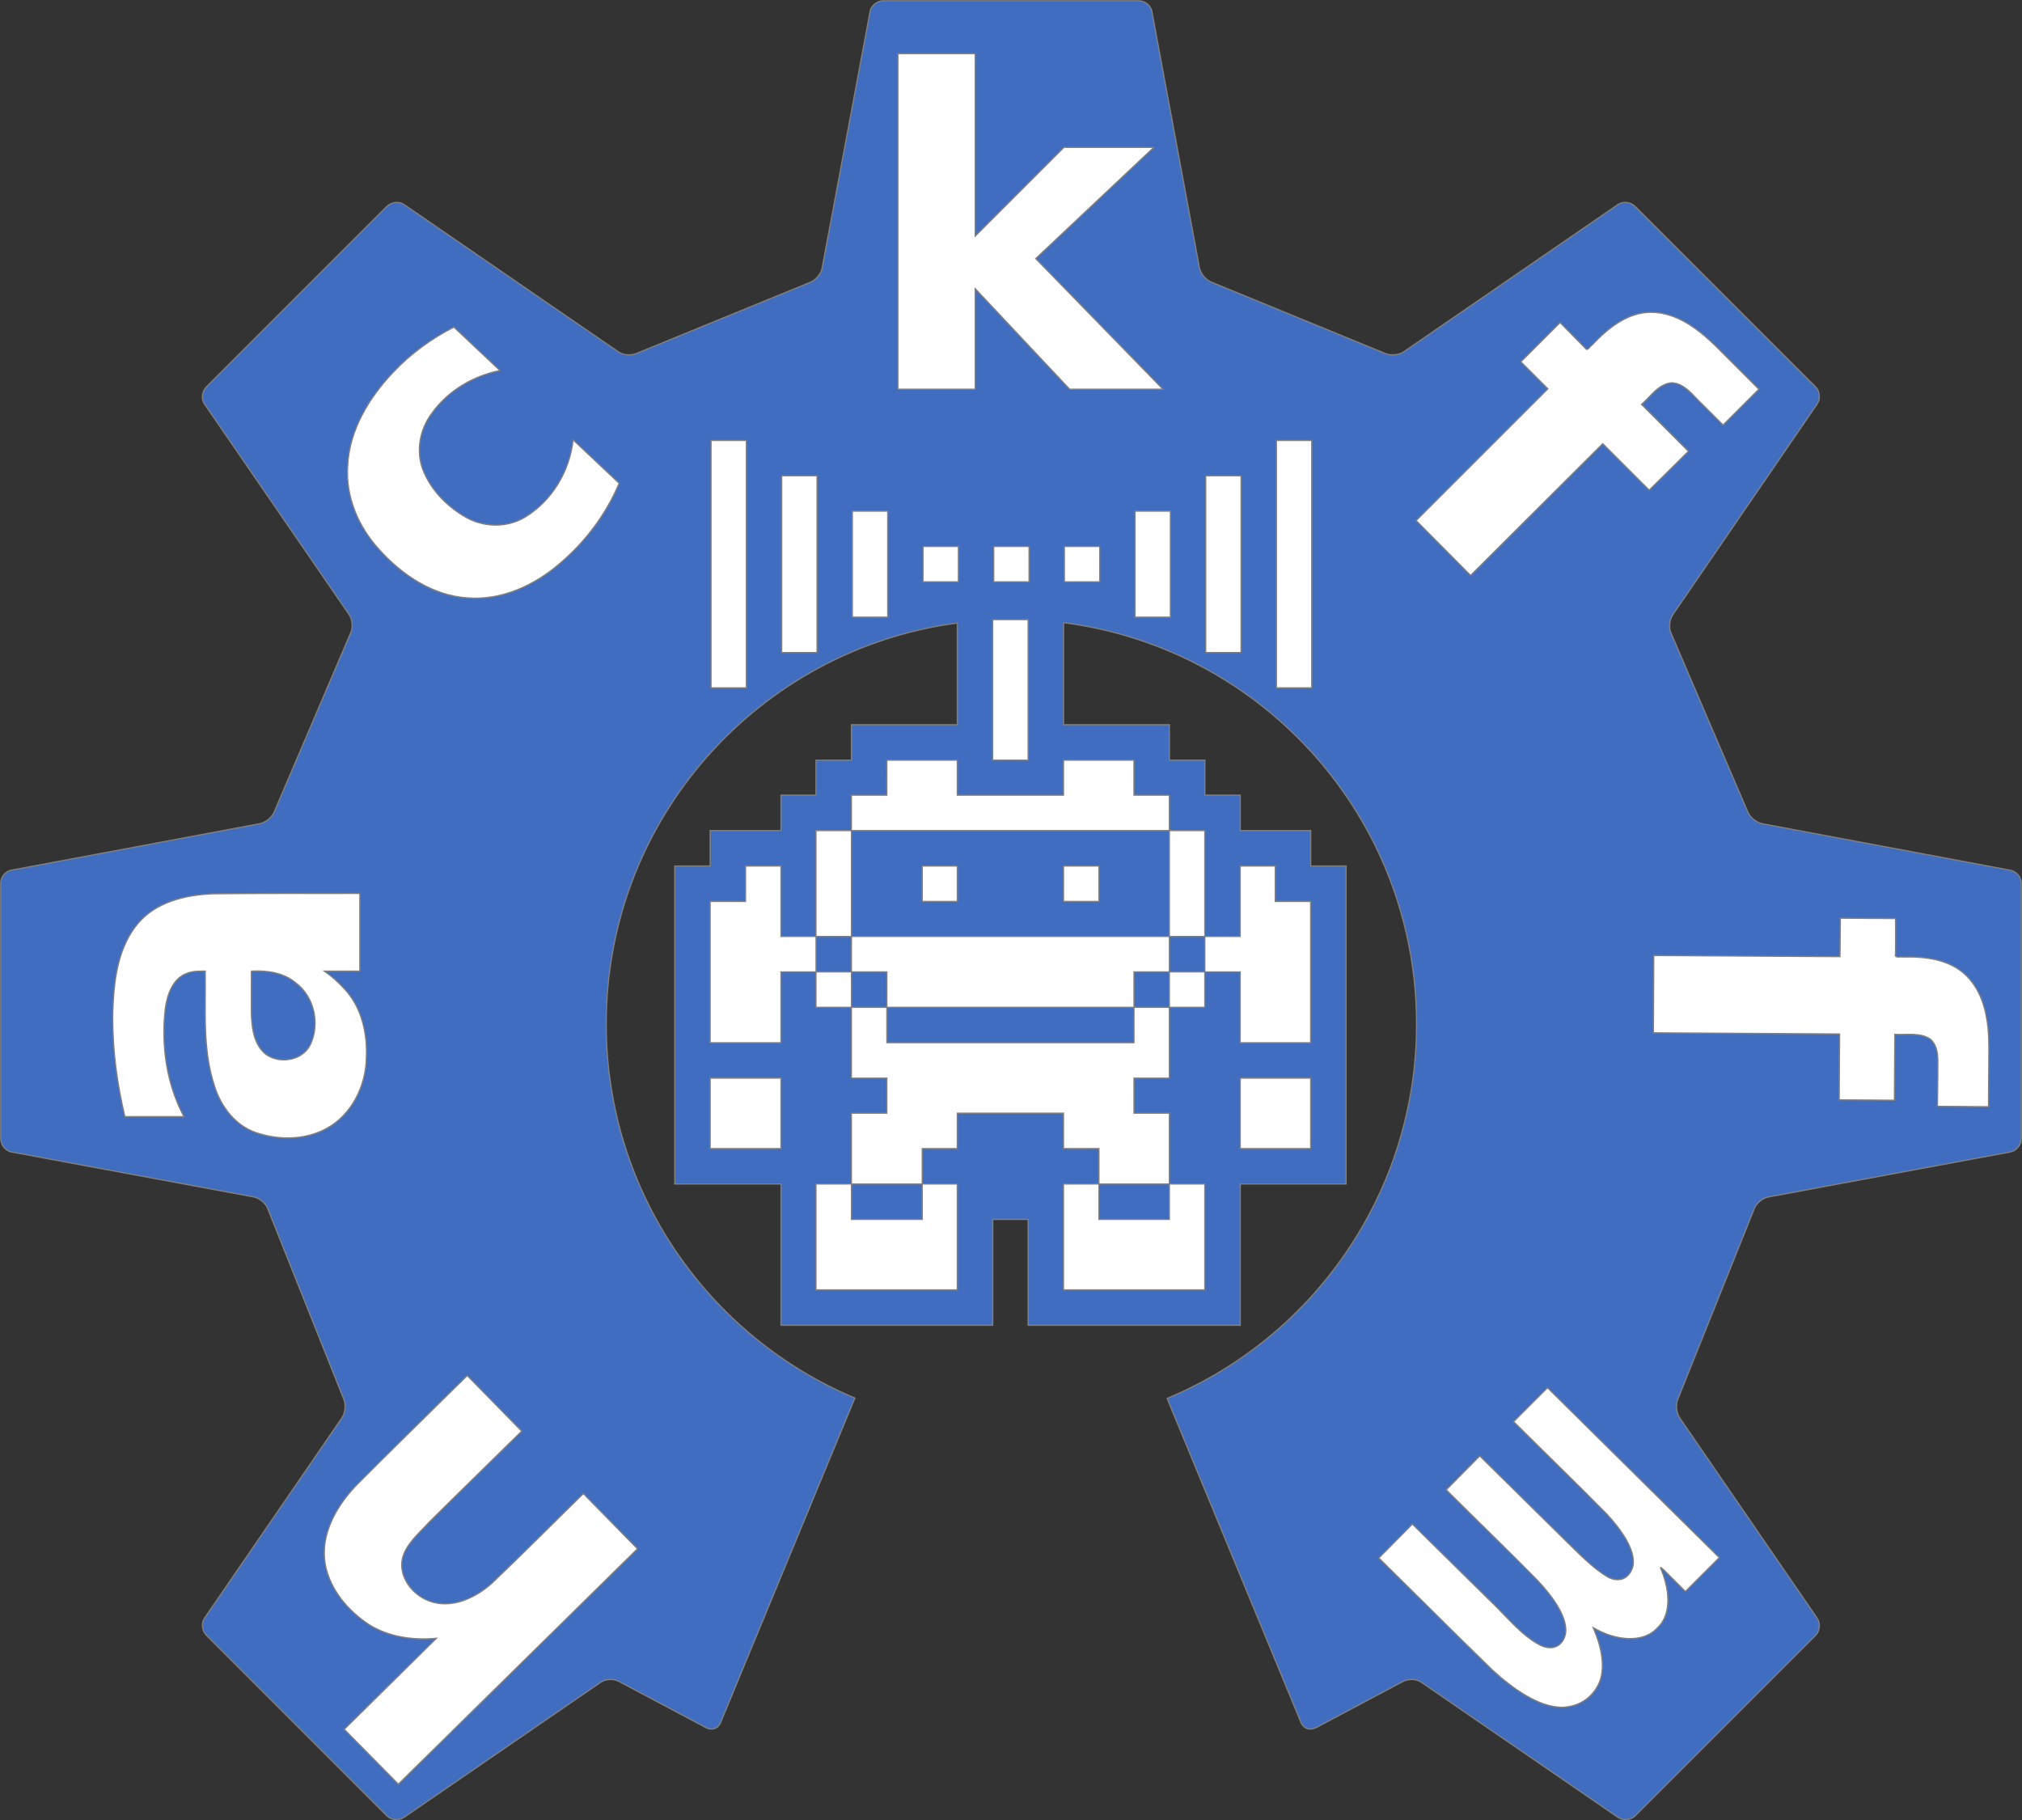
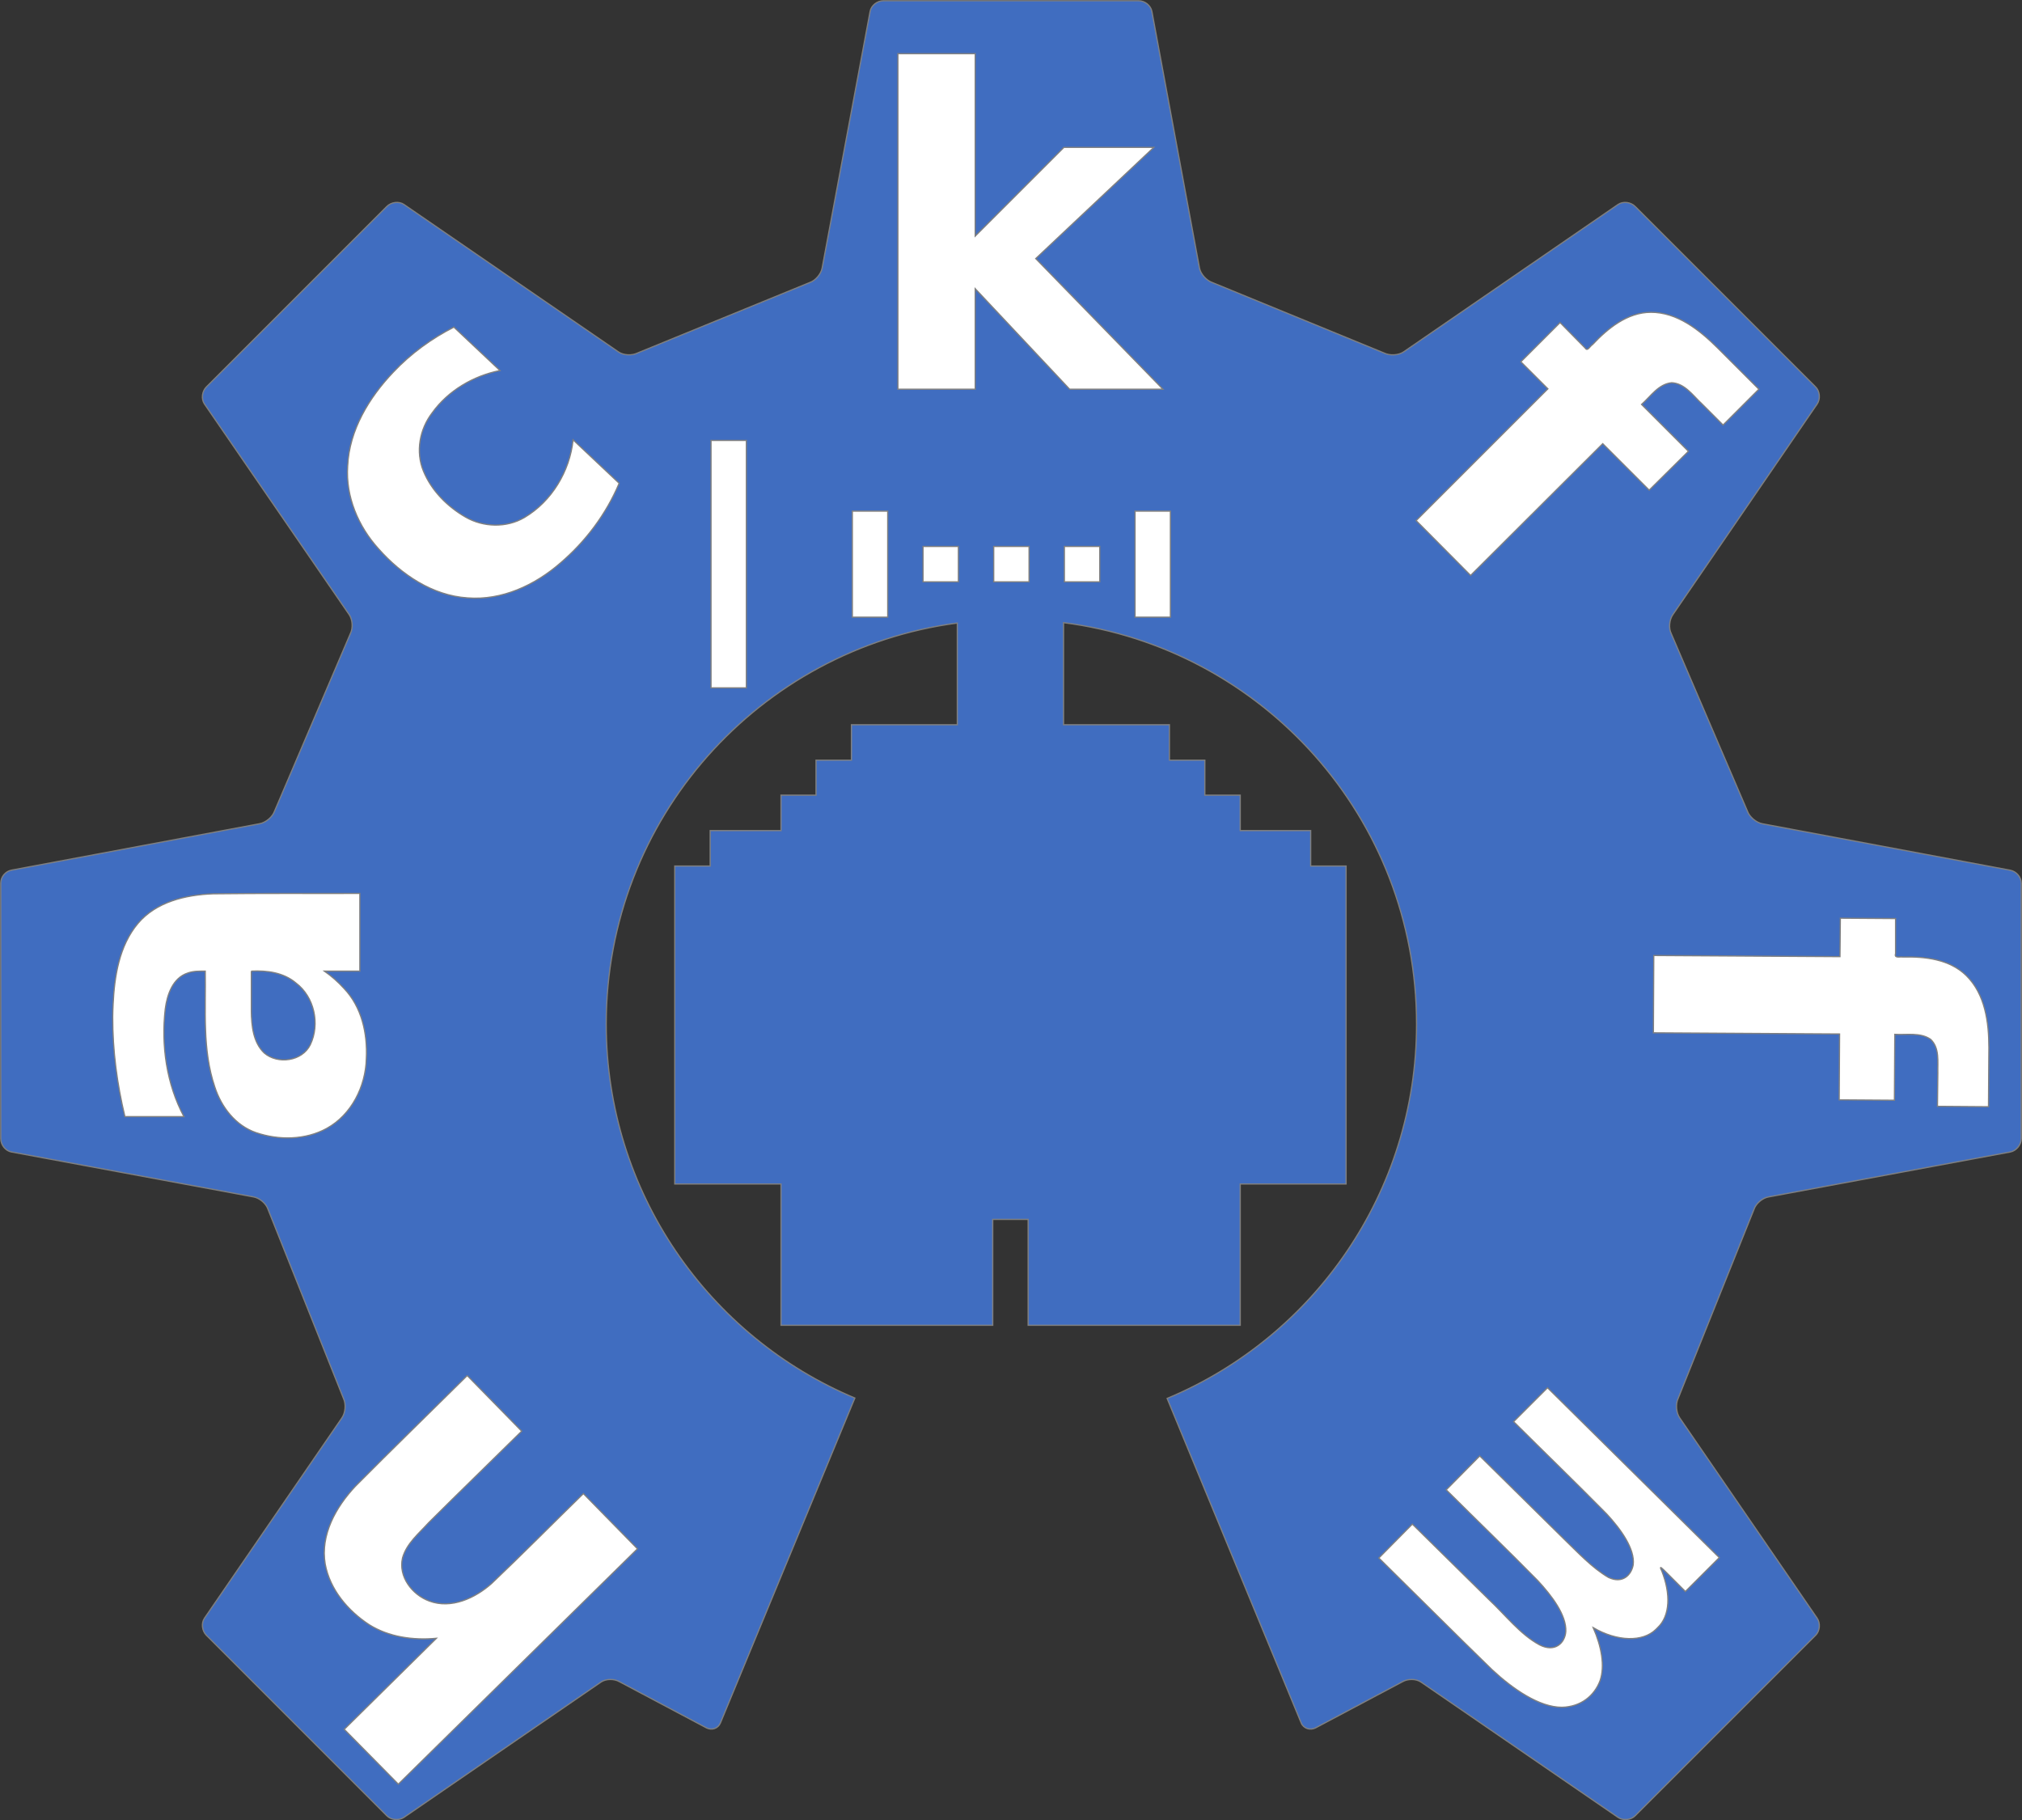
<svg xmlns="http://www.w3.org/2000/svg" xmlns:ns1="http://www.inkscape.org/namespaces/inkscape" xmlns:ns2="http://sodipodi.sourceforge.net/DTD/sodipodi-0.dtd" xmlns:ns3="http://www.openswatchbook.org/uri/2009/osb" version="1.2" id="Layer_1" x="0px" y="0px" viewBox="0 0 165.938 149.35" xml:space="preserve" ns1:version="0.48.2 r9819" width="100%" height="100%" ns2:docname="hackffm_stamp-2a.svg" ns1:export-filename="C:\Documents and Settings\Administrator\Desktop\hackffm_stamp-2a.png" ns1:export-xdpi="555.6059" ns1:export-ydpi="555.6059">
  <rect x="0" y="0" width="165.938" height="149.35" fill="#333333" stroke="none" />
  <title id="title4835">hackffm stamp proposal</title>
  <defs id="defs3111">
    <linearGradient id="linearGradient4203" ns3:paint="solid">
      <stop style="stop-color:#99b3f4;stop-opacity:1;" offset="0" id="stop4205" />
    </linearGradient>
  </defs>
  <ns2:namedview pagecolor="#ffffff" bordercolor="#666666" borderopacity="1" objecttolerance="10" gridtolerance="10" guidetolerance="10" ns1:pageopacity="0" ns1:pageshadow="2" ns1:window-width="1600" ns1:window-height="1181" id="namedview3109" showgrid="false" ns1:zoom="5.6568543" ns1:cx="113.98455" ns1:cy="68.365018" ns1:window-x="-4" ns1:window-y="-4" ns1:window-maximized="1" ns1:current-layer="Layer_1" fit-margin-top="0" fit-margin-left="0" fit-margin-right="0" fit-margin-bottom="0" />
  <g id="g4032" transform="matrix(0.973,0,0,0.973,336.55,12.946)" />
  <g id="g4327" style="stroke:#808080;stroke-opacity:1;stroke-width:0.1;stroke-miterlimit:4;stroke-dasharray:none">
    <path ns2:nodetypes="sccccccccccccccssccccccccccccccsccccccccccccccccccccccccccccccccscccccccsccccccscccccccscccccccss" ns1:connector-curvature="0" id="path4289" d="m 72.5,0.062 c -0.504,0 -1.002,0.378 -1.094,0.875 L 67.469,22 c -0.094,0.497 -0.551,1.029 -1.031,1.188 l -14.125,5.781 c -0.453,0.223 -1.148,0.192 -1.562,-0.094 L 33.156,16.781 C 32.739,16.495 32.107,16.58 31.75,16.937 l -14.812,14.812 c -0.357,0.358 -0.442,0.99 -0.156,1.406 l 11.875,17.281 c 0.285,0.419 0.325,1.113 0.094,1.562 l -6.219,14.562 c -0.166,0.478 -0.721,0.938 -1.219,1.031 l -20.375,3.812 c -0.498,0.094 -0.875,0.557 -0.875,1.062 l 0,20.969 c 0,0.505 0.378,1.003 0.875,1.094 l 19.875,3.688 c 0.497,0.09 1.036,0.549 1.188,1.031 L 28.188,114.75 c 0.222,0.455 0.162,1.178 -0.125,1.594 l -11.281,16.438 c -0.285,0.416 -0.2,1.048 0.156,1.406 L 31.75,149 c 0.357,0.355 0.989,0.409 1.406,0.125 L 49.312,138.031 c 0.416,-0.285 1.097,-0.285 1.531,-0.031 l 7.125,3.781 c 0.451,0.23 0.963,0.061 1.156,-0.406 l 11.031,-26.656 C 58.174,109.693 49.75,97.838 49.75,84.031 c 0,-16.864 12.54,-30.748 28.812,-32.906 l 0,8.344 -8.688,0 0,2.906 -2.906,0 0,2.875 -2.875,0 0,2.906 -5.812,0 0,2.906 -2.906,0 0,26.094 8.719,0 0,11.594 17.375,0 0,-8.688 2.906,0 0,8.688 17.406,0 0,-11.594 8.688,0 0,-26.094 -2.906,0 0,-2.906 -5.781,0 0,-2.906 -2.906,0 0,-2.875 -2.906,0 0,-2.906 -8.688,0 0,-8.375 c 16.34,2.097 28.969,16.026 28.969,32.938 0,13.832 -8.452,25.709 -20.469,30.719 l 11,26.625 c 0.193,0.467 0.735,0.635 1.188,0.406 L 115.094,138 c 0.436,-0.254 1.115,-0.255 1.531,0.031 l 16.156,11.094 c 0.416,0.284 1.051,0.23 1.406,-0.125 L 149,134.188 c 0.358,-0.358 0.411,-0.99 0.125,-1.406 l -11.281,-16.438 c -0.285,-0.416 -0.347,-1.139 -0.125,-1.594 l 6.219,-15.5 c 0.152,-0.482 0.69,-0.941 1.188,-1.031 l 19.844,-3.688 c 0.495,-0.09 0.906,-0.588 0.906,-1.094 l 0,-20.969 c 9.5e-4,-0.507 -0.411,-0.968 -0.906,-1.062 l -20.344,-3.812 c -0.495,-0.093 -1.052,-0.553 -1.219,-1.031 l -6.25,-14.562 c -0.233,-0.45 -0.162,-1.144 0.125,-1.562 L 149.125,33.156 c 0.284,-0.416 0.233,-1.048 -0.125,-1.406 l -14.812,-14.812 c -0.358,-0.358 -0.99,-0.442 -1.406,-0.156 l -17.594,12.094 c -0.416,0.286 -1.142,0.317 -1.594,0.094 L 99.5,23.187 c -0.479,-0.159 -0.968,-0.691 -1.062,-1.188 L 94.531,0.937 c -0.092,-0.497 -0.588,-0.875 -1.094,-0.875 z" style="fill:#406dc0;fill-opacity:1;stroke:#808080;stroke-width:0.1;stroke-miterlimit:4;stroke-opacity:1;stroke-dasharray:none" />
    <path ns2:nodetypes="cccccccccccc" ns1:connector-curvature="0" id="path4321" d="m 73.687,4.406 6.344,0 0,14.969 c 2.427,-2.427 4.854,-4.854 7.281,-7.281 l 7.375,0 c -3.23,3.041 -6.458,6.084 -9.688,9.125 3.485,3.57 6.953,7.149 10.438,10.719 l -7.656,0 c -2.578,-2.748 -5.172,-5.502 -7.75,-8.25 l 0,8.25 -6.344,0 z" style="fill:#ffffff;fill-opacity:1;stroke:#808080;stroke-width:0.1;stroke-miterlimit:4;stroke-opacity:1;stroke-dasharray:none" />
    <path ns2:nodetypes="cccccccccccccccccc" ns1:connector-curvature="0" id="path4319" d="m 135.469,25.625 c 2.176,-0.006 3.994,1.447 5.469,2.906 1.135,1.138 2.271,2.269 3.406,3.406 l -2.938,2.938 -1.719,-1.719 c -0.741,-0.675 -1.405,-1.696 -2.5,-1.75 -1.082,0.106 -1.719,1.118 -2.469,1.781 l 3.844,3.844 -3.219,3.188 -3.812,-3.812 -10.844,10.812 -4.469,-4.5 10.812,-10.812 -2.219,-2.219 3.219,-3.219 2.062,2.094 c 0.191,0.312 0.402,-0.176 0.594,-0.281 1.257,-1.337 2.855,-2.642 4.781,-2.656 z" style="fill:#ffffff;fill-opacity:1;stroke:#808080;stroke-width:0.1;stroke-miterlimit:4;stroke-opacity:1;stroke-dasharray:none" />
    <path ns2:nodetypes="cccccccccccccc" ns1:connector-curvature="0" id="path4317" d="m 37.25,26.844 3.781,3.562 c -2.181,0.433 -4.255,1.649 -5.562,3.469 -1.031,1.345 -1.376,3.193 -0.719,4.781 0.664,1.616 1.971,2.921 3.469,3.781 1.456,0.836 3.355,0.886 4.812,0.031 2.241,-1.322 3.731,-3.798 4,-6.375 l 3.781,3.562 c -1.063,2.527 -2.758,4.787 -4.844,6.562 -2.082,1.808 -4.79,3.068 -7.594,2.844 -2.882,-0.185 -5.447,-1.921 -7.312,-4.031 -1.662,-1.834 -2.7,-4.281 -2.531,-6.781 0.129,-2.951 1.761,-5.63 3.75,-7.719 1.418,-1.505 3.128,-2.75 4.969,-3.688 z" style="fill:#ffffff;fill-opacity:1;stroke:#808080;stroke-width:0.1;stroke-miterlimit:4;stroke-opacity:1;stroke-dasharray:none" />
    <path ns2:nodetypes="ccccccccccccccccccc" ns1:connector-curvature="0" id="path4295" d="m 151.031,75.344 4.531,0.031 c -0.006,0.961 0.006,1.913 0,2.875 -0.126,0.408 0.35,0.238 0.594,0.281 1.821,-0.046 3.813,0.172 5.188,1.5 1.57,1.528 1.878,3.851 1.875,5.938 -0.009,1.615 -0.022,3.229 -0.031,4.844 -1.388,-0.008 -2.799,-0.023 -4.188,-0.031 0.005,-0.901 0.026,-1.817 0.031,-2.719 -0.025,-0.94 0.162,-2.066 -0.594,-2.781 -0.857,-0.587 -1.963,-0.342 -2.938,-0.406 -0.011,1.804 -0.021,3.603 -0.031,5.406 -1.511,-0.009 -3.02,-0.022 -4.531,-0.031 0.011,-1.804 0.021,-3.603 0.031,-5.406 L 135.688,84.75 c 0.013,-2.115 0.019,-4.229 0.031,-6.344 L 151,78.5 c 0.006,-1.048 0.025,-2.108 0.031,-3.156 z" style="fill:#ffffff;fill-opacity:1;stroke:#808080;stroke-width:0.1;stroke-miterlimit:4;stroke-opacity:1;stroke-dasharray:none" />
    <path ns2:nodetypes="ccccccccccccccc" ns1:connector-curvature="0" id="path4293" d="m 38.344,112.875 4.469,4.562 c -2.531,2.5 -5.105,4.989 -7.625,7.5 -0.805,0.892 -1.819,1.706 -2.156,2.906 -0.353,1.535 0.793,3.014 2.188,3.531 1.805,0.679 3.77,-0.232 5.125,-1.438 2.547,-2.419 5.016,-4.923 7.531,-7.375 l 4.438,4.531 -19.625,19.312 c -1.485,-1.506 -2.953,-2.993 -4.438,-4.5 l 7.562,-7.469 c -1.895,0.174 -3.898,-0.096 -5.531,-1.125 -1.738,-1.144 -3.21,-2.877 -3.594,-4.969 -0.408,-2.396 0.882,-4.683 2.469,-6.375 3.029,-3.054 6.132,-6.066 9.188,-9.094 z" style="fill:#ffffff;fill-opacity:1;stroke:#808080;stroke-width:0.1;stroke-miterlimit:4;stroke-opacity:1;stroke-dasharray:none" />
    <path ns2:nodetypes="ccccccccccccccccccccccccc" ns1:connector-curvature="0" id="path4291" d="m 127,113.875 14.094,13.938 -2.781,2.781 -1.531,-1.531 c -0.269,-0.262 -0.712,-0.748 -0.406,-0.156 0.739,1.872 0.693,3.693 -0.344,4.656 -0.052,0.05 -0.101,0.11 -0.156,0.156 -1.069,1.028 -3.135,0.998 -5.125,-0.156 0.686,1.566 0.967,3.155 0.562,4.344 -0.474,1.261 -1.588,2.15 -3.125,2.188 -1.846,0.007 -4.024,-1.483 -5.75,-3.094 -3.118,-3.028 -6.182,-6.107 -9.281,-9.156 l 2.75,-2.781 6.281,6.188 c 1.352,1.259 2.561,2.86 4.156,3.719 1.249,0.646 2.085,-0.13 2.156,-1.094 0.06,-1.341 -1.151,-2.942 -2.312,-4.188 -2.466,-2.506 -5.009,-4.955 -7.5,-7.438 l 2.75,-2.781 6.906,6.812 c 1.154,1.111 2.311,2.37 3.656,3.156 1.153,0.551 1.877,-0.196 2.031,-1.031 0.159,-1.299 -1.022,-2.935 -2.188,-4.188 -2.509,-2.545 -5.092,-5.04 -7.625,-7.562 z" style="fill:#ffffff;fill-opacity:1;stroke:#808080;stroke-width:0.1;stroke-miterlimit:4;stroke-opacity:1;stroke-dasharray:none" />
-     <path d="m 101.781,88.469 5.781,0 0,5.781 -5.781,0 z m -43.5,0 5.812,0 0,5.781 -5.812,0 z m 29,-17.406 2.906,0 0,2.906 -2.906,0 z m -11.594,0 2.875,0 0,2.906 -2.875,0 z m 14.5,26.094 0,2.906 5.781,0 0,-2.906 z m -20.312,0 0,2.906 5.812,0 0,-2.906 z m 0,-17.406 0,-2.906 -2.906,0 0,2.906 z m 2.906,2.906 0,-2.906 -2.906,0 0,2.906 z m 20.281,0 -20.281,0 0,2.906 20.281,0 z m 2.906,-2.906 -2.906,0 0,2.906 2.906,0 z m 0,-2.906 0,2.906 2.906,0 0,-2.906 z m -26.094,-8.688 0,8.688 26.094,0 0,-8.688 z m 2.906,-5.781 5.781,0 0,2.875 8.719,0 0,-2.875 5.781,0 0,2.875 2.906,0 0,2.906 2.906,0 0,8.688 2.906,0 0,-5.781 2.875,0 0,2.906 2.906,0 0,11.594 -5.781,0 0,-5.812 -2.906,0 0,2.906 -2.906,0 0,5.812 -2.906,0 0,2.875 2.906,0 0,5.812 2.906,0 0,8.688 -11.594,0 0,-8.688 2.906,0 0,-2.906 -2.906,0 0,-2.906 -8.719,0 0,2.906 -2.875,0 0,2.906 2.875,0 0,8.688 -11.594,0 0,-8.688 2.906,0 0,-5.812 2.906,0 0,-2.875 -2.906,0 0,-5.812 -2.906,0 0,-2.906 -2.875,0 0,5.812 -5.812,0 0,-11.594 2.906,0 0,-2.906 2.906,0 0,5.781 2.875,0 0,-8.688 2.906,0 0,-2.906 2.906,0 z m 8.688,-11.531 2.906,0 0,11.531 -2.906,0 z" style="fill:#ffffff;fill-opacity:1;stroke:#808080;stroke-width:0.1;stroke-miterlimit:4;stroke-opacity:1;stroke-dasharray:none" id="path3942" />
    <path id="path4215" d="m 61.251,36.142 c -0.967,0 -1.933,0 -2.9,0 0,6.767 0,13.533 0,20.3 0.967,0 1.933,0 2.9,0 0,-6.767 0,-13.533 0,-20.3 z" style="fill:#ffffff;fill-opacity:1;stroke:#808080;stroke-width:0.1;stroke-miterlimit:4;stroke-opacity:1;stroke-dasharray:none" />
-     <path id="path4213" d="m 107.65,36.142 c -0.967,0 -1.933,0 -2.9,0 0,6.767 0,13.533 0,20.3 0.967,0 1.933,0 2.9,0 0,-6.767 0,-13.533 0,-20.3 z" style="fill:#ffffff;fill-opacity:1;stroke:#808080;stroke-width:0.1;stroke-miterlimit:4;stroke-opacity:1;stroke-dasharray:none" />
-     <path id="path4211" d="m 67.051,39.042 c -0.967,0 -1.933,0 -2.9,0 0,4.833 0,9.666 0,14.5 0.967,0 1.933,0 2.9,0 0,-4.833 0,-9.666 0,-14.5 z" style="fill:#ffffff;fill-opacity:1;stroke:#808080;stroke-width:0.1;stroke-miterlimit:4;stroke-opacity:1;stroke-dasharray:none" />
-     <path id="path4209" d="m 101.85,39.042 c -0.967,0 -1.933,0 -2.9,0 0,4.833 0,9.666 0,14.5 0.967,0 1.933,0 2.9,0 0,-4.833 0,-9.666 0,-14.5 z" style="fill:#ffffff;fill-opacity:1;stroke:#808080;stroke-width:0.1;stroke-miterlimit:4;stroke-opacity:1;stroke-dasharray:none" />
    <path id="path4207" d="m 72.851,41.942 c -0.967,0 -1.933,0 -2.9,0 0,2.9 0,5.8 0,8.7 0.967,0 1.933,0 2.9,0 0,-2.9 0,-5.8 0,-8.7 z" style="fill:#ffffff;fill-opacity:1;stroke:#808080;stroke-width:0.1;stroke-miterlimit:4;stroke-opacity:1;stroke-dasharray:none" />
    <path id="path4205" d="m 96.05,41.942 c -0.967,0 -1.933,0 -2.9,0 0,2.9 0,5.8 0,8.7 0.967,0 1.933,0 2.9,0 0,-2.9 0,-5.8 0,-8.7 z" style="fill:#ffffff;fill-opacity:1;stroke:#808080;stroke-width:0.1;stroke-miterlimit:4;stroke-opacity:1;stroke-dasharray:none" />
    <path id="path4203" d="m 78.651,44.841 c -0.967,0 -1.933,0 -2.9,0 0,0.967 0,1.933 0,2.9 0.967,0 1.933,0 2.9,0 0,-0.967 0,-1.933 0,-2.9 z" style="fill:#ffffff;fill-opacity:1;stroke:#808080;stroke-width:0.1;stroke-miterlimit:4;stroke-opacity:1;stroke-dasharray:none" />
    <path id="path4201" d="m 84.451,44.841 c -0.967,0 -1.933,0 -2.9,0 0,0.967 0,1.933 0,2.9 0.967,0 1.933,0 2.9,0 0,-0.967 0,-1.933 0,-2.9 z" style="fill:#ffffff;fill-opacity:1;stroke:#808080;stroke-width:0.1;stroke-miterlimit:4;stroke-opacity:1;stroke-dasharray:none" />
    <path id="path4034" d="m 90.251,44.841 c -0.967,0 -1.933,0 -2.9,0 0,0.967 0,1.933 0,2.9 0.967,0 1.933,0 2.9,0 0,-0.967 0,-1.933 0,-2.9 z" style="fill:#ffffff;fill-opacity:1;stroke:#808080;stroke-width:0.1;stroke-miterlimit:4;stroke-opacity:1;stroke-dasharray:none" />
    <path d="m 20.625,79.688 c 6e-4,1.095 -6.5e-4,2.186 0,3.281 0.017,1.19 0.145,2.57 1.062,3.438 1.11,0.954 3.12,0.68 3.781,-0.688 0.81,-1.692 0.329,-3.92 -1.188,-5.062 -1.018,-0.856 -2.372,-1.035 -3.656,-0.969 z m 2.875,-6.375 c 2.011,9.28e-4 4.021,0.007 6.031,0 0.001,2.125 -0.001,4.25 0,6.375 -0.973,5e-4 -1.934,-5.77e-4 -2.906,0 0.58,0.411 1.116,0.878 1.594,1.406 1.469,1.532 1.949,3.717 1.844,5.781 -0.056,2.276 -1.218,4.601 -3.25,5.719 -1.754,0.964 -3.944,0.985 -5.812,0.344 -1.68,-0.581 -2.842,-2.1 -3.375,-3.75 -1.035,-3.06 -0.729,-6.326 -0.781,-9.5 -0.484,-0.001 -0.975,-0.013 -1.438,0.156 -1.229,0.401 -1.692,1.777 -1.844,2.938 -0.347,3.004 0.1,6.158 1.531,8.844 -1.615,0.001 -3.229,-9.6e-4 -4.844,0 -0.644,-2.678 -1.009,-5.432 -1,-8.188 0.004,-0.334 0.014,-0.666 0.031,-1 0.107,-2.319 0.495,-4.819 2.031,-6.656 1.501,-1.786 3.918,-2.352 6.156,-2.438 2.01,-0.022 4.021,-0.032 6.031,-0.031 z" style="fill:#ffffff;fill-opacity:1;stroke:#808080;stroke-width:0.1;stroke-miterlimit:4;stroke-opacity:1;stroke-dasharray:none" id="path4323" />
  </g>
</svg>